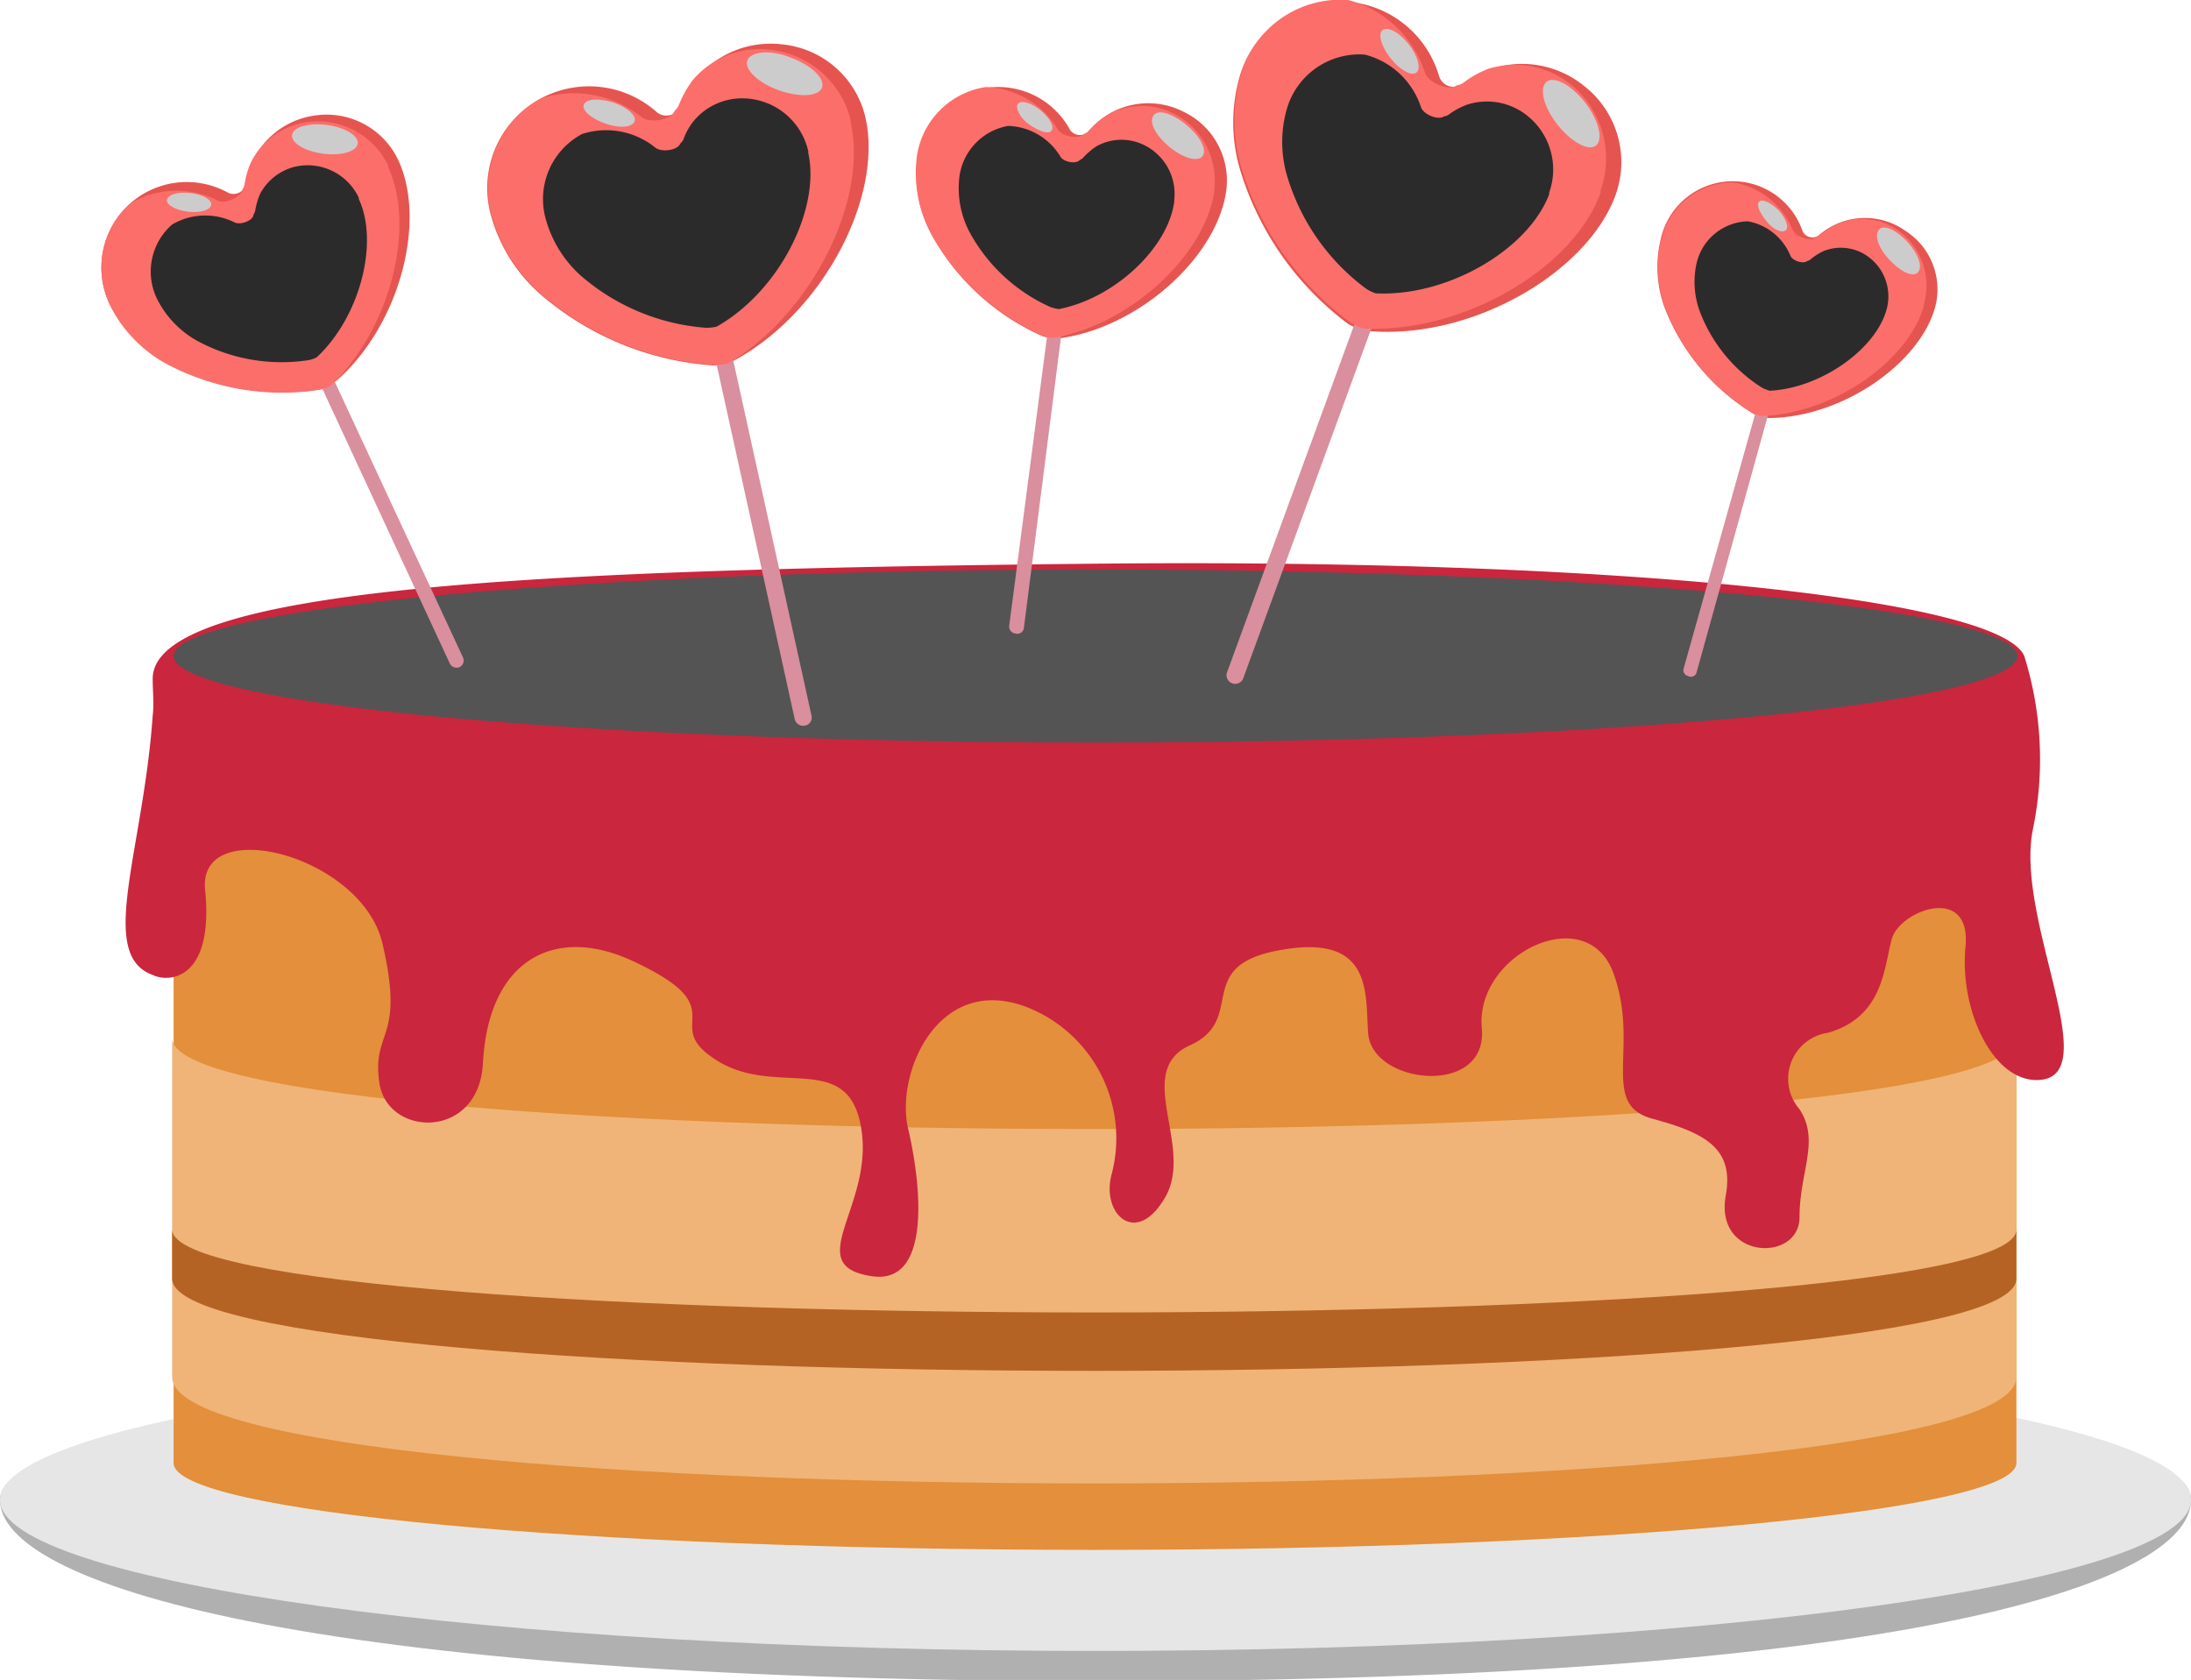
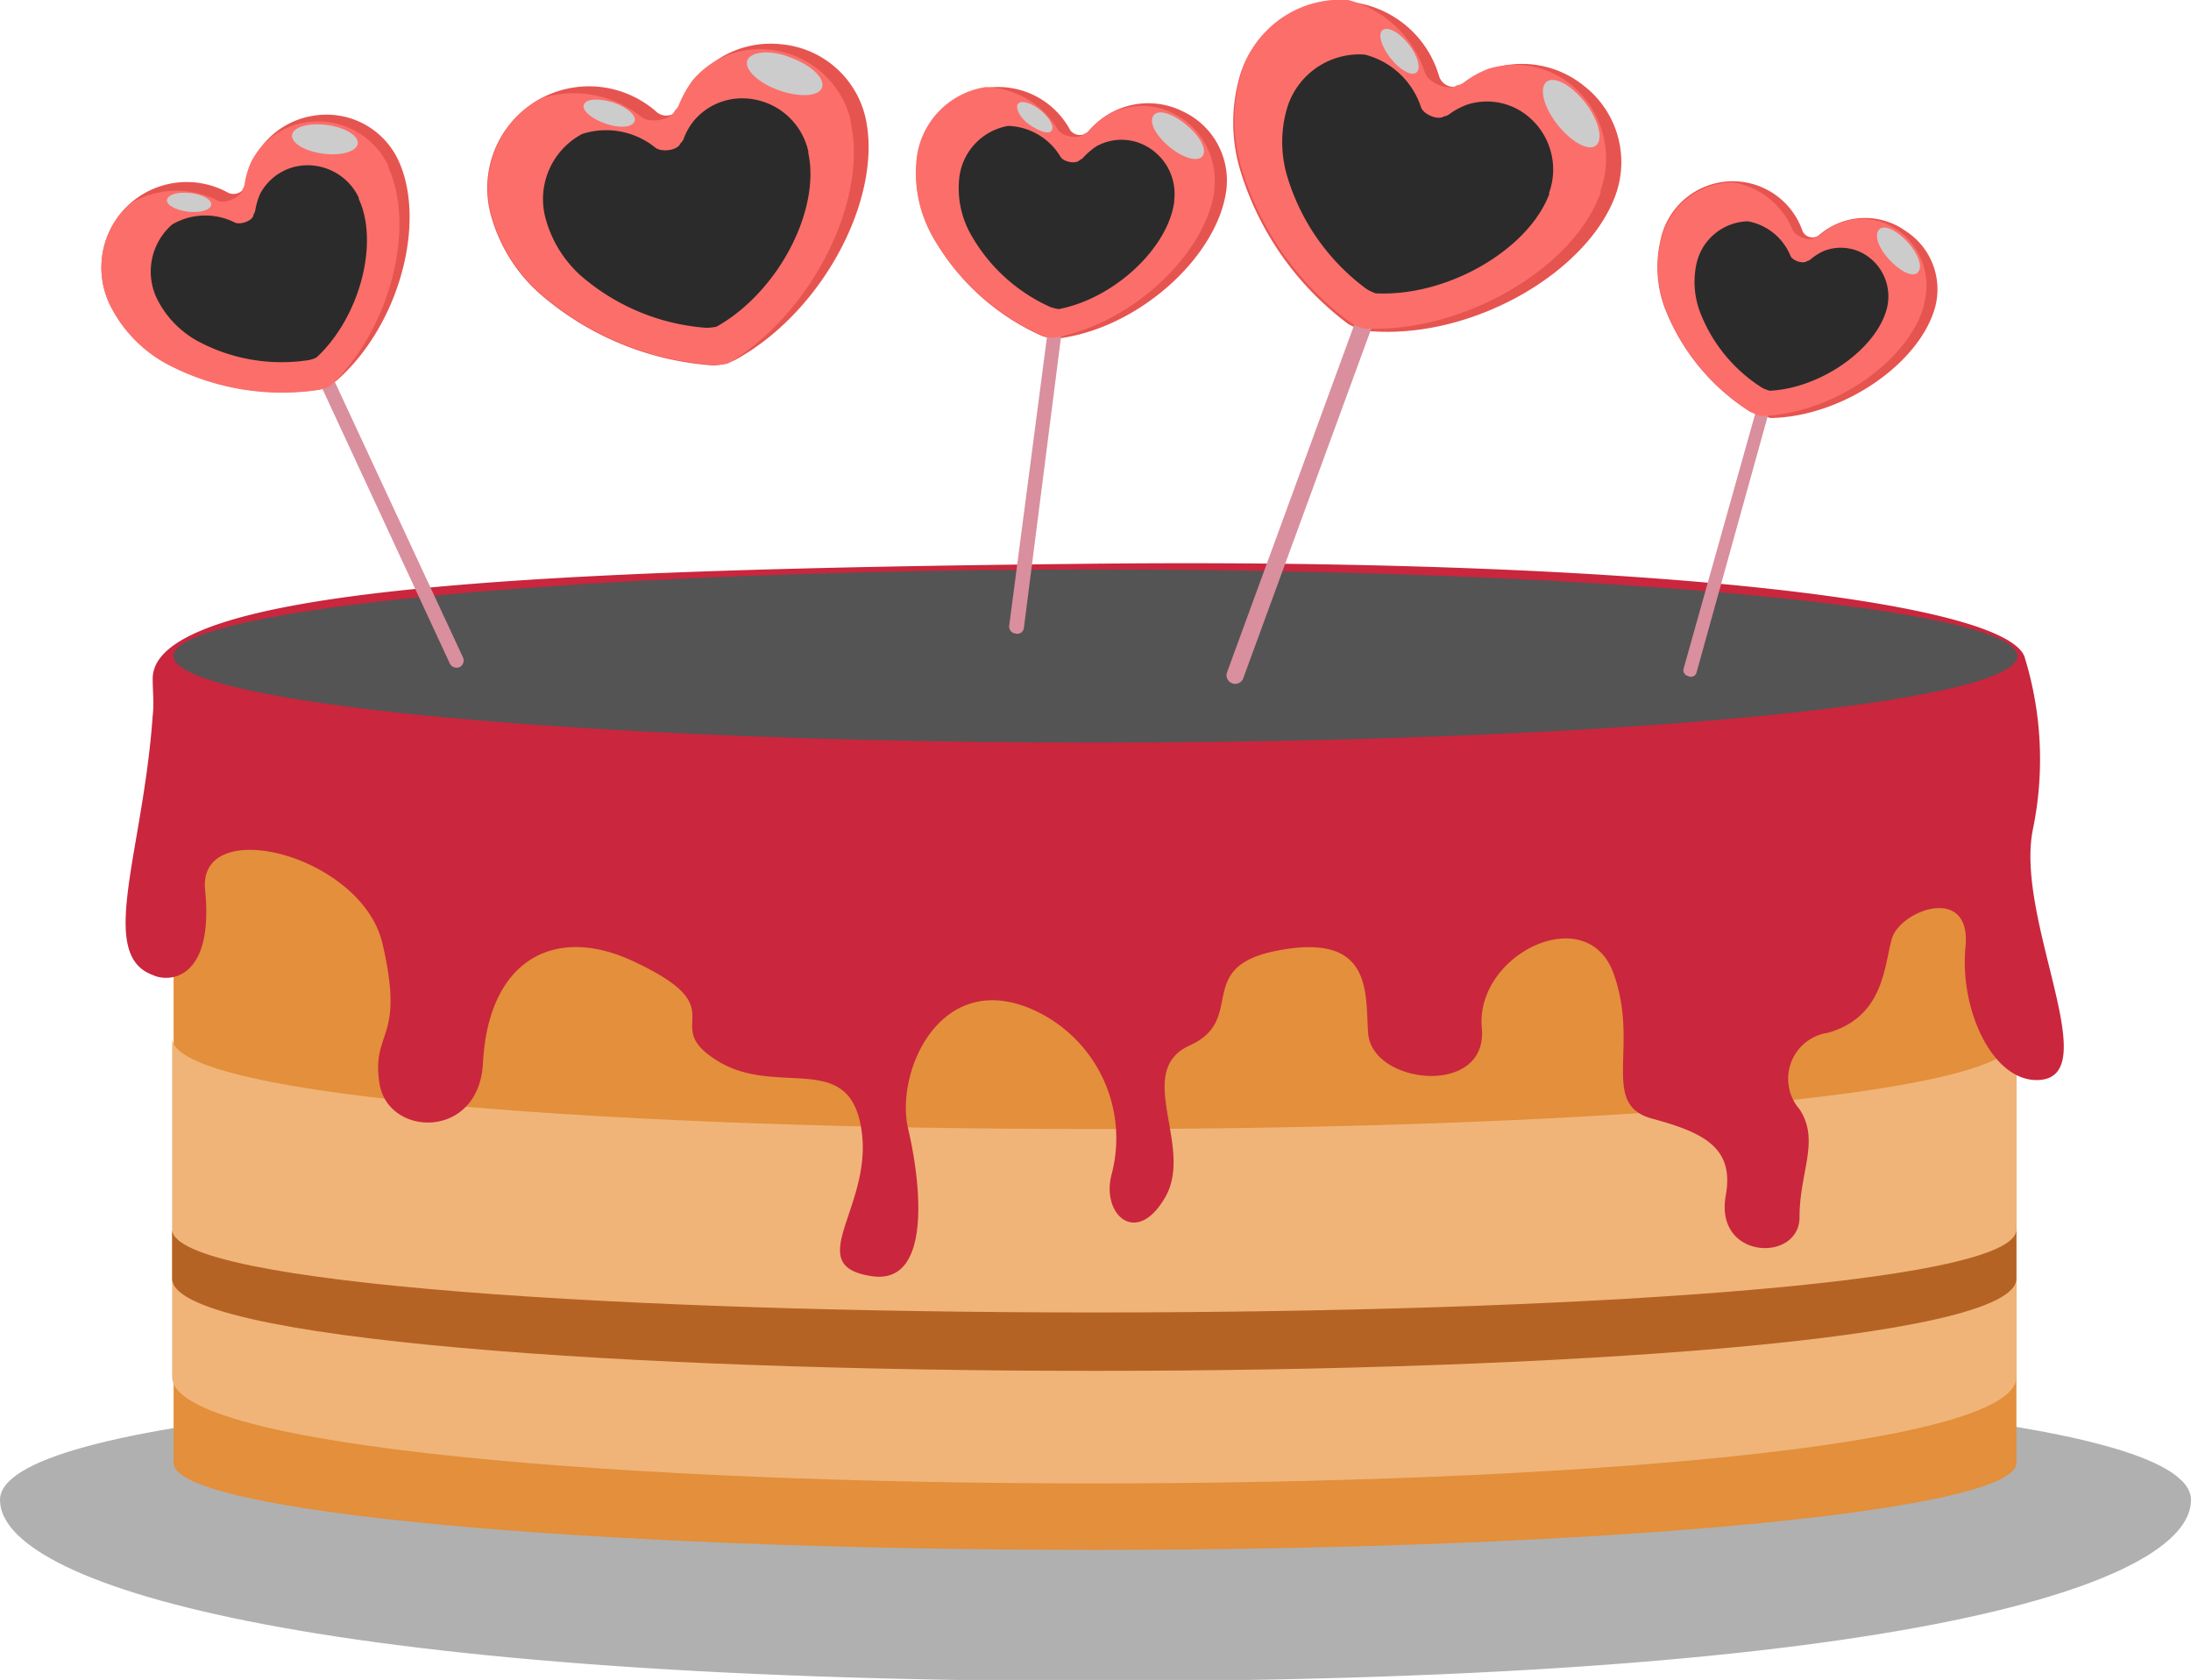
<svg xmlns="http://www.w3.org/2000/svg" viewBox="0 0 89.1 68.32">
  <defs>
    <style>.cls-1{isolation:isolate;}.cls-2{fill:#b0b0b0;}.cls-3{fill:#e6e6e6;}.cls-4{fill:#e38f3b;}.cls-5{fill:#f0b478;}.cls-6{fill:#b56324;}.cls-7{fill:#ca263e;}.cls-8{fill:#545454;}.cls-12,.cls-13,.cls-8{mix-blend-mode:screen;}.cls-9{fill:#e65450;}.cls-10{fill:#d98f9d;}.cls-11{fill:#fc6e6a;}.cls-12{fill:#2b2b2b;}.cls-13{fill:#ccc;}</style>
  </defs>
  <g class="cls-1">
    <g id="Слой_2" data-name="Слой 2">
      <g id="Layer_1" data-name="Layer 1">
        <path class="cls-2" d="M89.1,61c0,3.39-11.64,7.37-44.55,7.37C11.93,68.32,0,64.34,0,61s20-4.89,44.55-4.89S89.1,57.57,89.1,61Z" />
-         <path class="cls-3" d="M89.1,61c0,3.39-19.94,6.14-44.55,6.14S0,64.34,0,61s20-6.13,44.55-6.13S89.1,57.57,89.1,61Z" />
        <path class="cls-4" d="M7.06,26.68V59.5c0,2,16.79,3.53,37.49,3.53S82,61.45,82,59.5V26.68Z" />
        <path class="cls-5" d="M82,56c0,5.77-75,5.77-75,0V42.21c0,4.94,75,4.94,75,0Z" />
        <path class="cls-6" d="M82,52c0,5-75,5-75,0v-2c.07,4.5,75.05,4.5,75,0Z" />
        <path class="cls-7" d="M82.32,26.68c-1-2.34-16.67-4-38.34-3.75-21.94.23-37.85.94-37.77,4.7,0,.49.06,1,0,1.47-.39,5.55-2.27,9.72,0,10.55.65.32,2.5.22,2.13-3.47-.3-3.09,6.36-1.42,7.21,2.18.94,4-.45,3.49-.12,5.69s4.05,2.32,4.21-.82c.22-4.16,2.86-5.6,6-4.19,4.37,2,1.21,2.55,3.38,4,2.35,1.62,5.25-.26,5.93,2.49.83,3.35-2.53,5.93.51,6.37,2.44.36,2-3.75,1.47-6s1.23-6.35,4.86-4.93a5.73,5.73,0,0,1,3.42,6.77c-.45,1.63,1,3,2.18.94s-1.32-5.12,1-6.17.14-3.17,3.5-3.84c4-.8,3.62,1.76,3.75,3.37.18,2.08,4.88,2.57,4.62-.23-.28-3,4.26-5.21,5.35-2.24s-.57,5.34,1.57,5.92,3.35,1.19,3,3.13c-.47,2.62,3,2.73,3,.88s.84-3.11,0-4.39A1.89,1.89,0,0,1,74.34,42c2.25-.65,2.27-2.64,2.59-3.81s3.25-2.26,3,.32,1.13,5.53,3,5.41c2.69-.17-1-6.55-.26-10.19A14.08,14.08,0,0,0,82.32,26.68Z" />
        <ellipse class="cls-8" cx="44.55" cy="26.68" rx="37.49" ry="3.52" />
        <path class="cls-9" d="M55.9,13.48c4.11.24,8.67-2.44,9.8-5.55v0a3.93,3.93,0,0,0-1.3-4.45,4,4,0,0,0-4.88-.1.62.62,0,0,1-1-.29,4.22,4.22,0,0,0-8.1,0,6.78,6.78,0,0,0,0,3.78,12.24,12.24,0,0,0,4.4,6.3A2.16,2.16,0,0,0,55.9,13.48Z" />
        <path class="cls-10" d="M50.11,27.79h0a.35.35,0,0,1-.21-.45l6.88-18.8a.36.36,0,0,1,.45-.21h0a.36.36,0,0,1,.21.46L50.56,27.58A.35.35,0,0,1,50.11,27.79Z" />
        <path class="cls-11" d="M65.09,7.83a.36.36,0,0,0,0-.09,3.87,3.87,0,0,0-1.45-4.48,3.65,3.65,0,0,0-3.12-.46,4,4,0,0,0-1,.56.66.66,0,0,1-.28.11h0c-.34.25-1.15-.11-1.29-.5A4.48,4.48,0,0,0,54.83,0a4.22,4.22,0,0,0-4.36,3,6.78,6.78,0,0,0,0,3.78,12.16,12.16,0,0,0,4.4,6.3,2.16,2.16,0,0,0,.57.28C59.48,13.57,64,10.91,65.09,7.83Z" />
        <path class="cls-12" d="M63,7.9l0-.07a2.8,2.8,0,0,0-1.06-3.25,2.62,2.62,0,0,0-2.26-.33,2.88,2.88,0,0,0-.75.4.39.39,0,0,1-.2.08h0c-.25.18-.84-.08-.94-.36A3.25,3.25,0,0,0,55.5,2.22,3.07,3.07,0,0,0,52.34,4.4a4.9,4.9,0,0,0,0,2.75,8.85,8.85,0,0,0,3.2,4.58,1.56,1.56,0,0,0,.41.2C58.89,12.07,62.15,10.14,63,7.9Z" />
        <path class="cls-13" d="M64.47,4.18c.55.72.74,1.5.43,1.74s-1-.14-1.57-.86-.75-1.5-.43-1.74S63.91,3.47,64.47,4.18Z" />
        <path class="cls-13" d="M57.28,1.79c.38.48.52,1,.32,1.16s-.67-.1-1.05-.58-.53-1-.32-1.15S56.9,1.31,57.28,1.79Z" />
        <path class="cls-9" d="M43.27,13.73c3.21-.52,6.26-3.38,6.6-6v0a3.1,3.1,0,0,0-1.77-3.2,3.15,3.15,0,0,0-3.79.76.49.49,0,0,1-.79,0,3.32,3.32,0,0,0-6.24,1.36,5.21,5.21,0,0,0,.62,2.92,9.55,9.55,0,0,0,4.47,4.09A1.64,1.64,0,0,0,43.27,13.73Z" />
        <path class="cls-10" d="M41.28,25.76h0a.28.28,0,0,1-.24-.31L43.09,9.78a.27.27,0,0,1,.31-.24h0a.27.27,0,0,1,.24.31l-2,15.67A.27.27,0,0,1,41.28,25.76Z" />
        <path class="cls-11" d="M49.38,7.79V7.71a3.06,3.06,0,0,0-1.89-3.2A2.86,2.86,0,0,0,45,4.7a3.59,3.59,0,0,0-.71.6.43.43,0,0,1-.19.14h0c-.22.25-.91.11-1.08-.17a3.55,3.55,0,0,0-2.93-1.73,3.33,3.33,0,0,0-2.83,3.07,5.21,5.21,0,0,0,.62,2.92,9.65,9.65,0,0,0,4.48,4.1,1.6,1.6,0,0,0,.48.11C46,13.19,49,10.36,49.38,7.79Z" />
        <path class="cls-12" d="M47.75,8.21V8.15a2.21,2.21,0,0,0-1.38-2.32,2.08,2.08,0,0,0-1.8.13,3,3,0,0,0-.51.44.33.33,0,0,1-.14.1h0c-.16.19-.66.09-.79-.12A2.58,2.58,0,0,0,41,5.12,2.42,2.42,0,0,0,39,7.35a3.83,3.83,0,0,0,.45,2.13,7,7,0,0,0,3.25,3,1.58,1.58,0,0,0,.36.09C45.33,12.13,47.5,10.08,47.75,8.21Z" />
        <path class="cls-13" d="M48.26,5.09c.55.46.84,1,.64,1.26s-.81.07-1.36-.39-.83-1-.63-1.27S47.71,4.63,48.26,5.09Z" />
        <path class="cls-13" d="M42.31,4.48c.38.31.58.68.45.84s-.54,0-.91-.26-.58-.68-.45-.84S41.94,4.18,42.31,4.48Z" />
-         <path class="cls-9" d="M72,17c2.94-.05,6.05-2.21,6.69-4.49v0a2.82,2.82,0,0,0-1.17-3.1A2.85,2.85,0,0,0,74,9.54a.44.44,0,0,1-.7-.15,3,3,0,0,0-5.78.41,4.8,4.8,0,0,0,.17,2.7,8.74,8.74,0,0,0,3.49,4.25A1.46,1.46,0,0,0,72,17Z" />
+         <path class="cls-9" d="M72,17c2.94-.05,6.05-2.21,6.69-4.49v0a2.82,2.82,0,0,0-1.17-3.1A2.85,2.85,0,0,0,74,9.54a.44.44,0,0,1-.7-.15,3,3,0,0,0-5.78.41,4.8,4.8,0,0,0,.17,2.7,8.74,8.74,0,0,0,3.49,4.25Z" />
        <path class="cls-10" d="M68.64,27.49h0a.24.24,0,0,1-.17-.31L72.34,13.4a.25.25,0,0,1,.31-.18h0a.26.26,0,0,1,.18.31L69,27.32A.24.24,0,0,1,68.64,27.49Z" />
        <path class="cls-11" d="M78.24,12.43v-.07A2.75,2.75,0,0,0,77,9.25a2.55,2.55,0,0,0-2.24-.16,2.83,2.83,0,0,0-.71.45.42.42,0,0,1-.2.1h0c-.22.2-.82,0-.95-.29a3.18,3.18,0,0,0-2.39-1.93A3,3,0,0,0,67.54,9.8a4.8,4.8,0,0,0,.17,2.7,8.7,8.7,0,0,0,3.49,4.25,1.38,1.38,0,0,0,.42.17C74.55,16.83,77.6,14.69,78.24,12.43Z" />
        <path class="cls-12" d="M76.72,12.59v0a2,2,0,0,0-.93-2.27,1.89,1.89,0,0,0-1.63-.11,2.27,2.27,0,0,0-.52.33.27.27,0,0,1-.14.07h0c-.16.14-.6,0-.69-.21A2.32,2.32,0,0,0,71.08,9,2.2,2.2,0,0,0,69,10.68a3.48,3.48,0,0,0,.13,2,6.32,6.32,0,0,0,2.53,3.09,1.88,1.88,0,0,0,.3.12C74,15.8,76.26,14.24,76.72,12.59Z" />
        <path class="cls-13" d="M77.59,9.86c.43.48.61,1,.4,1.22s-.73-.05-1.17-.53-.61-1-.4-1.22S77.15,9.38,77.59,9.86Z" />
-         <path class="cls-13" d="M72.33,8.55c.29.32.43.68.29.81s-.49,0-.78-.36-.43-.68-.3-.8S72,8.23,72.33,8.55Z" />
        <path class="cls-9" d="M13.73,15.44C16.26,13.19,17.35,9,16.2,6.52v0a3.22,3.22,0,0,0-3.34-1.83A3.29,3.29,0,0,0,10,7.45a.51.51,0,0,1-.72.39,3.47,3.47,0,0,0-4.74,4.68,5.52,5.52,0,0,0,2.18,2.23,10.07,10.07,0,0,0,6.21,1.1A1.78,1.78,0,0,0,13.73,15.44Z" />
        <path class="cls-10" d="M18.69,27.13h0A.31.31,0,0,1,18.3,27L11.37,12.06a.28.28,0,0,1,.14-.38h0a.29.29,0,0,1,.38.14l6.94,14.92A.3.3,0,0,1,18.69,27.13Z" />
        <path class="cls-11" d="M15.79,6.81a.25.25,0,0,0,0-.07A3.17,3.17,0,0,0,12.31,5a3,3,0,0,0-2.08,1.55,3.29,3.29,0,0,0-.28.92.53.53,0,0,1-.09.23h0c-.06.34-.74.61-1,.46a3.7,3.7,0,0,0-3.54.1,3.48,3.48,0,0,0-.78,4.28,5.52,5.52,0,0,0,2.18,2.23,10,10,0,0,0,6.22,1.09,1.66,1.66,0,0,0,.49-.16C15.86,13.42,16.92,9.26,15.79,6.81Z" />
        <path class="cls-12" d="M14.59,8.09l0-.05a2.3,2.3,0,0,0-2.5-1.28,2.19,2.19,0,0,0-1.51,1.12,2.84,2.84,0,0,0-.2.68.39.39,0,0,1-.07.16h0c0,.25-.53.44-.76.33A2.67,2.67,0,0,0,7,9.13a2.54,2.54,0,0,0-.57,3.11A4,4,0,0,0,8,13.85a7.21,7.21,0,0,0,4.52.8,1.09,1.09,0,0,0,.36-.12C14.64,12.89,15.42,9.87,14.59,8.09Z" />
        <ellipse class="cls-13" cx="13.22" cy="5.64" rx="0.59" ry="1.35" transform="matrix(0.13, -0.99, 0.99, 0.13, 5.91, 18.02)" />
        <path class="cls-13" d="M7.73,7.85c.5.05.89.27.86.48s-.45.34-.94.28-.89-.27-.86-.48S7.23,7.79,7.73,7.85Z" />
        <path class="cls-9" d="M30,14.58c3.54-2,5.9-6.61,5.2-9.78v0a3.87,3.87,0,0,0-3.43-3,3.93,3.93,0,0,0-4.1,2.5.61.61,0,0,1-.95.27,4.14,4.14,0,0,0-6.74,4.24,6.62,6.62,0,0,0,2,3.16,12,12,0,0,0,7,2.89A2.06,2.06,0,0,0,30,14.58Z" />
-         <path class="cls-10" d="M32.73,29.51h0a.35.35,0,0,1-.41-.26L28.08,10a.36.36,0,0,1,.26-.42h0a.35.35,0,0,1,.42.27L33,29.1A.33.33,0,0,1,32.73,29.51Z" />
        <path class="cls-11" d="M34.6,5s0-.06,0-.09A3.8,3.8,0,0,0,31,2a3.56,3.56,0,0,0-2.83,1.26,4.46,4.46,0,0,0-.56,1,.61.61,0,0,1-.17.24h0c-.15.39-1,.52-1.34.27A4.4,4.4,0,0,0,22,4a4.16,4.16,0,0,0-2,4.79,6.62,6.62,0,0,0,2,3.16,12,12,0,0,0,7,2.89,2.07,2.07,0,0,0,.61-.06C33,12.77,35.29,8.19,34.6,5Z" />
        <path class="cls-12" d="M32.87,6.22l0-.07A2.76,2.76,0,0,0,30.26,4a2.56,2.56,0,0,0-2.05.92,2.6,2.6,0,0,0-.41.73.46.46,0,0,1-.13.18h0c-.1.28-.73.37-1,.19a3.18,3.18,0,0,0-3-.57,3,3,0,0,0-1.47,3.48,4.82,4.82,0,0,0,1.43,2.29,8.77,8.77,0,0,0,5.07,2.11,1.73,1.73,0,0,0,.45-.05C31.69,11.84,33.37,8.51,32.87,6.22Z" />
        <path class="cls-13" d="M32.15,2.34c.84.31,1.41.85,1.28,1.22s-.92.41-1.76.11-1.41-.85-1.28-1.21S31.31,2,32.15,2.34Z" />
        <path class="cls-13" d="M24.92,4.16c.57.19,1,.55.88.79s-.61.27-1.17.08-1-.55-.88-.79S24.36,4,24.92,4.16Z" />
      </g>
    </g>
  </g>
</svg>